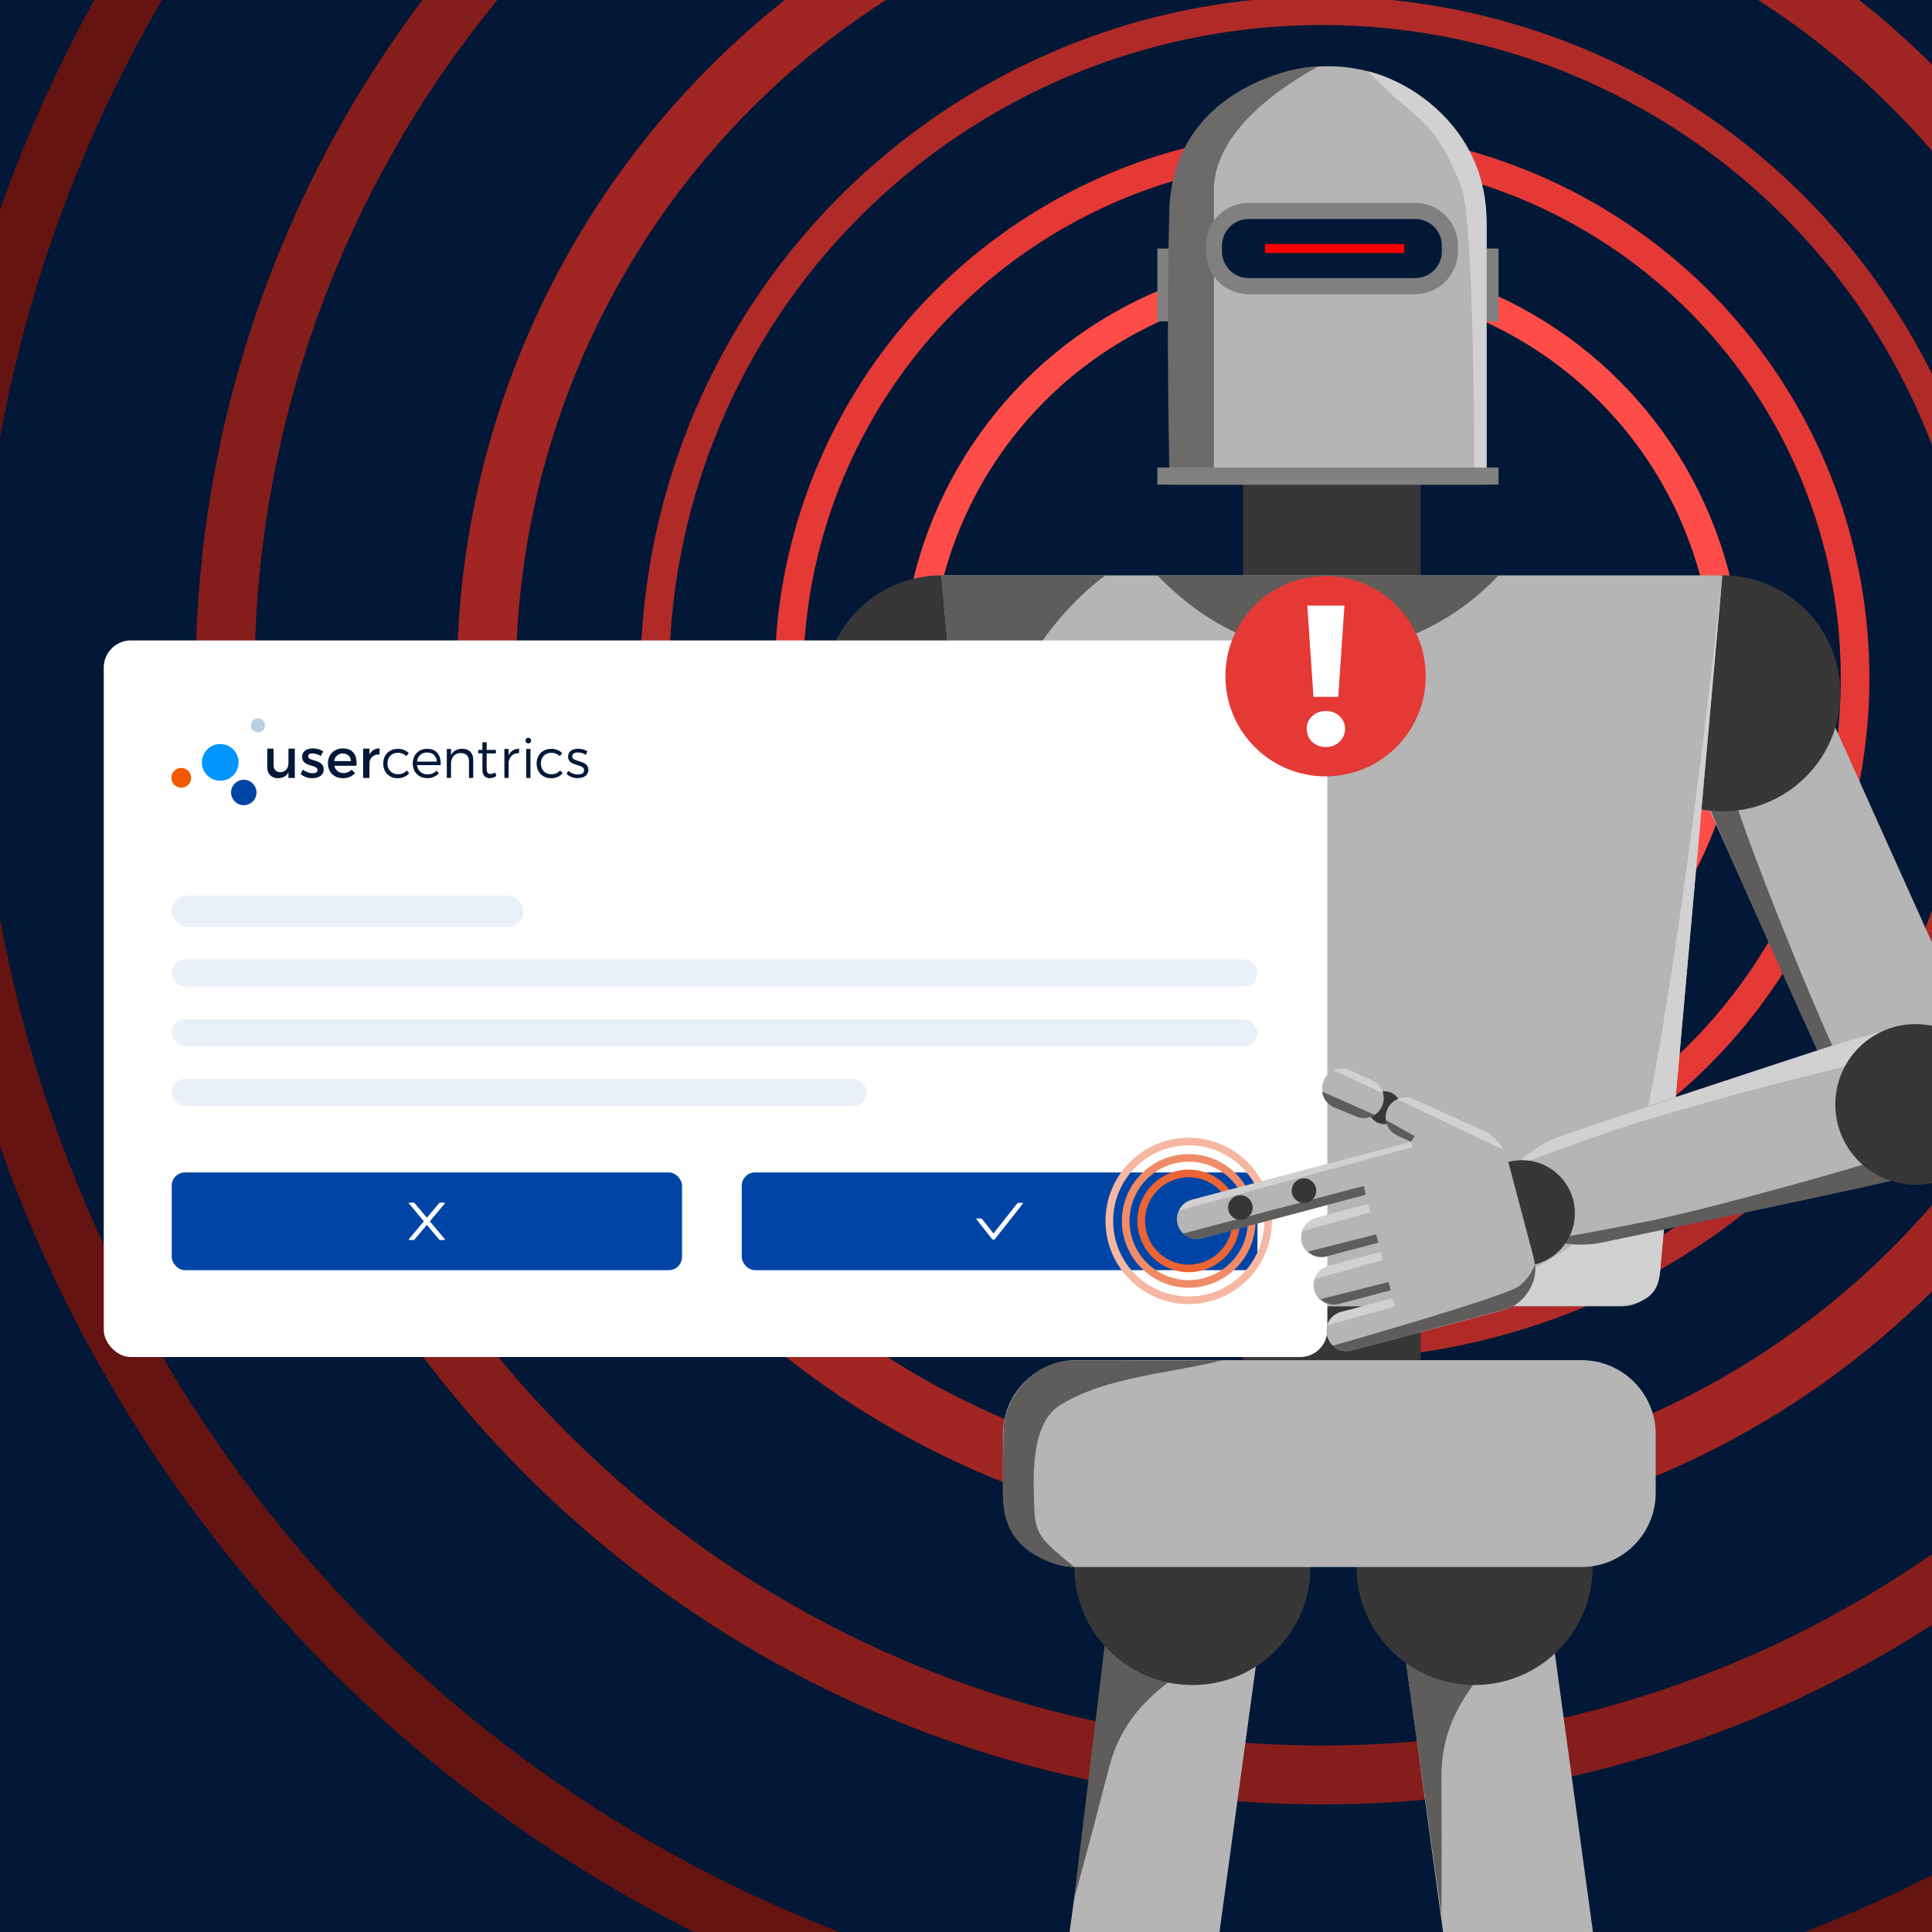
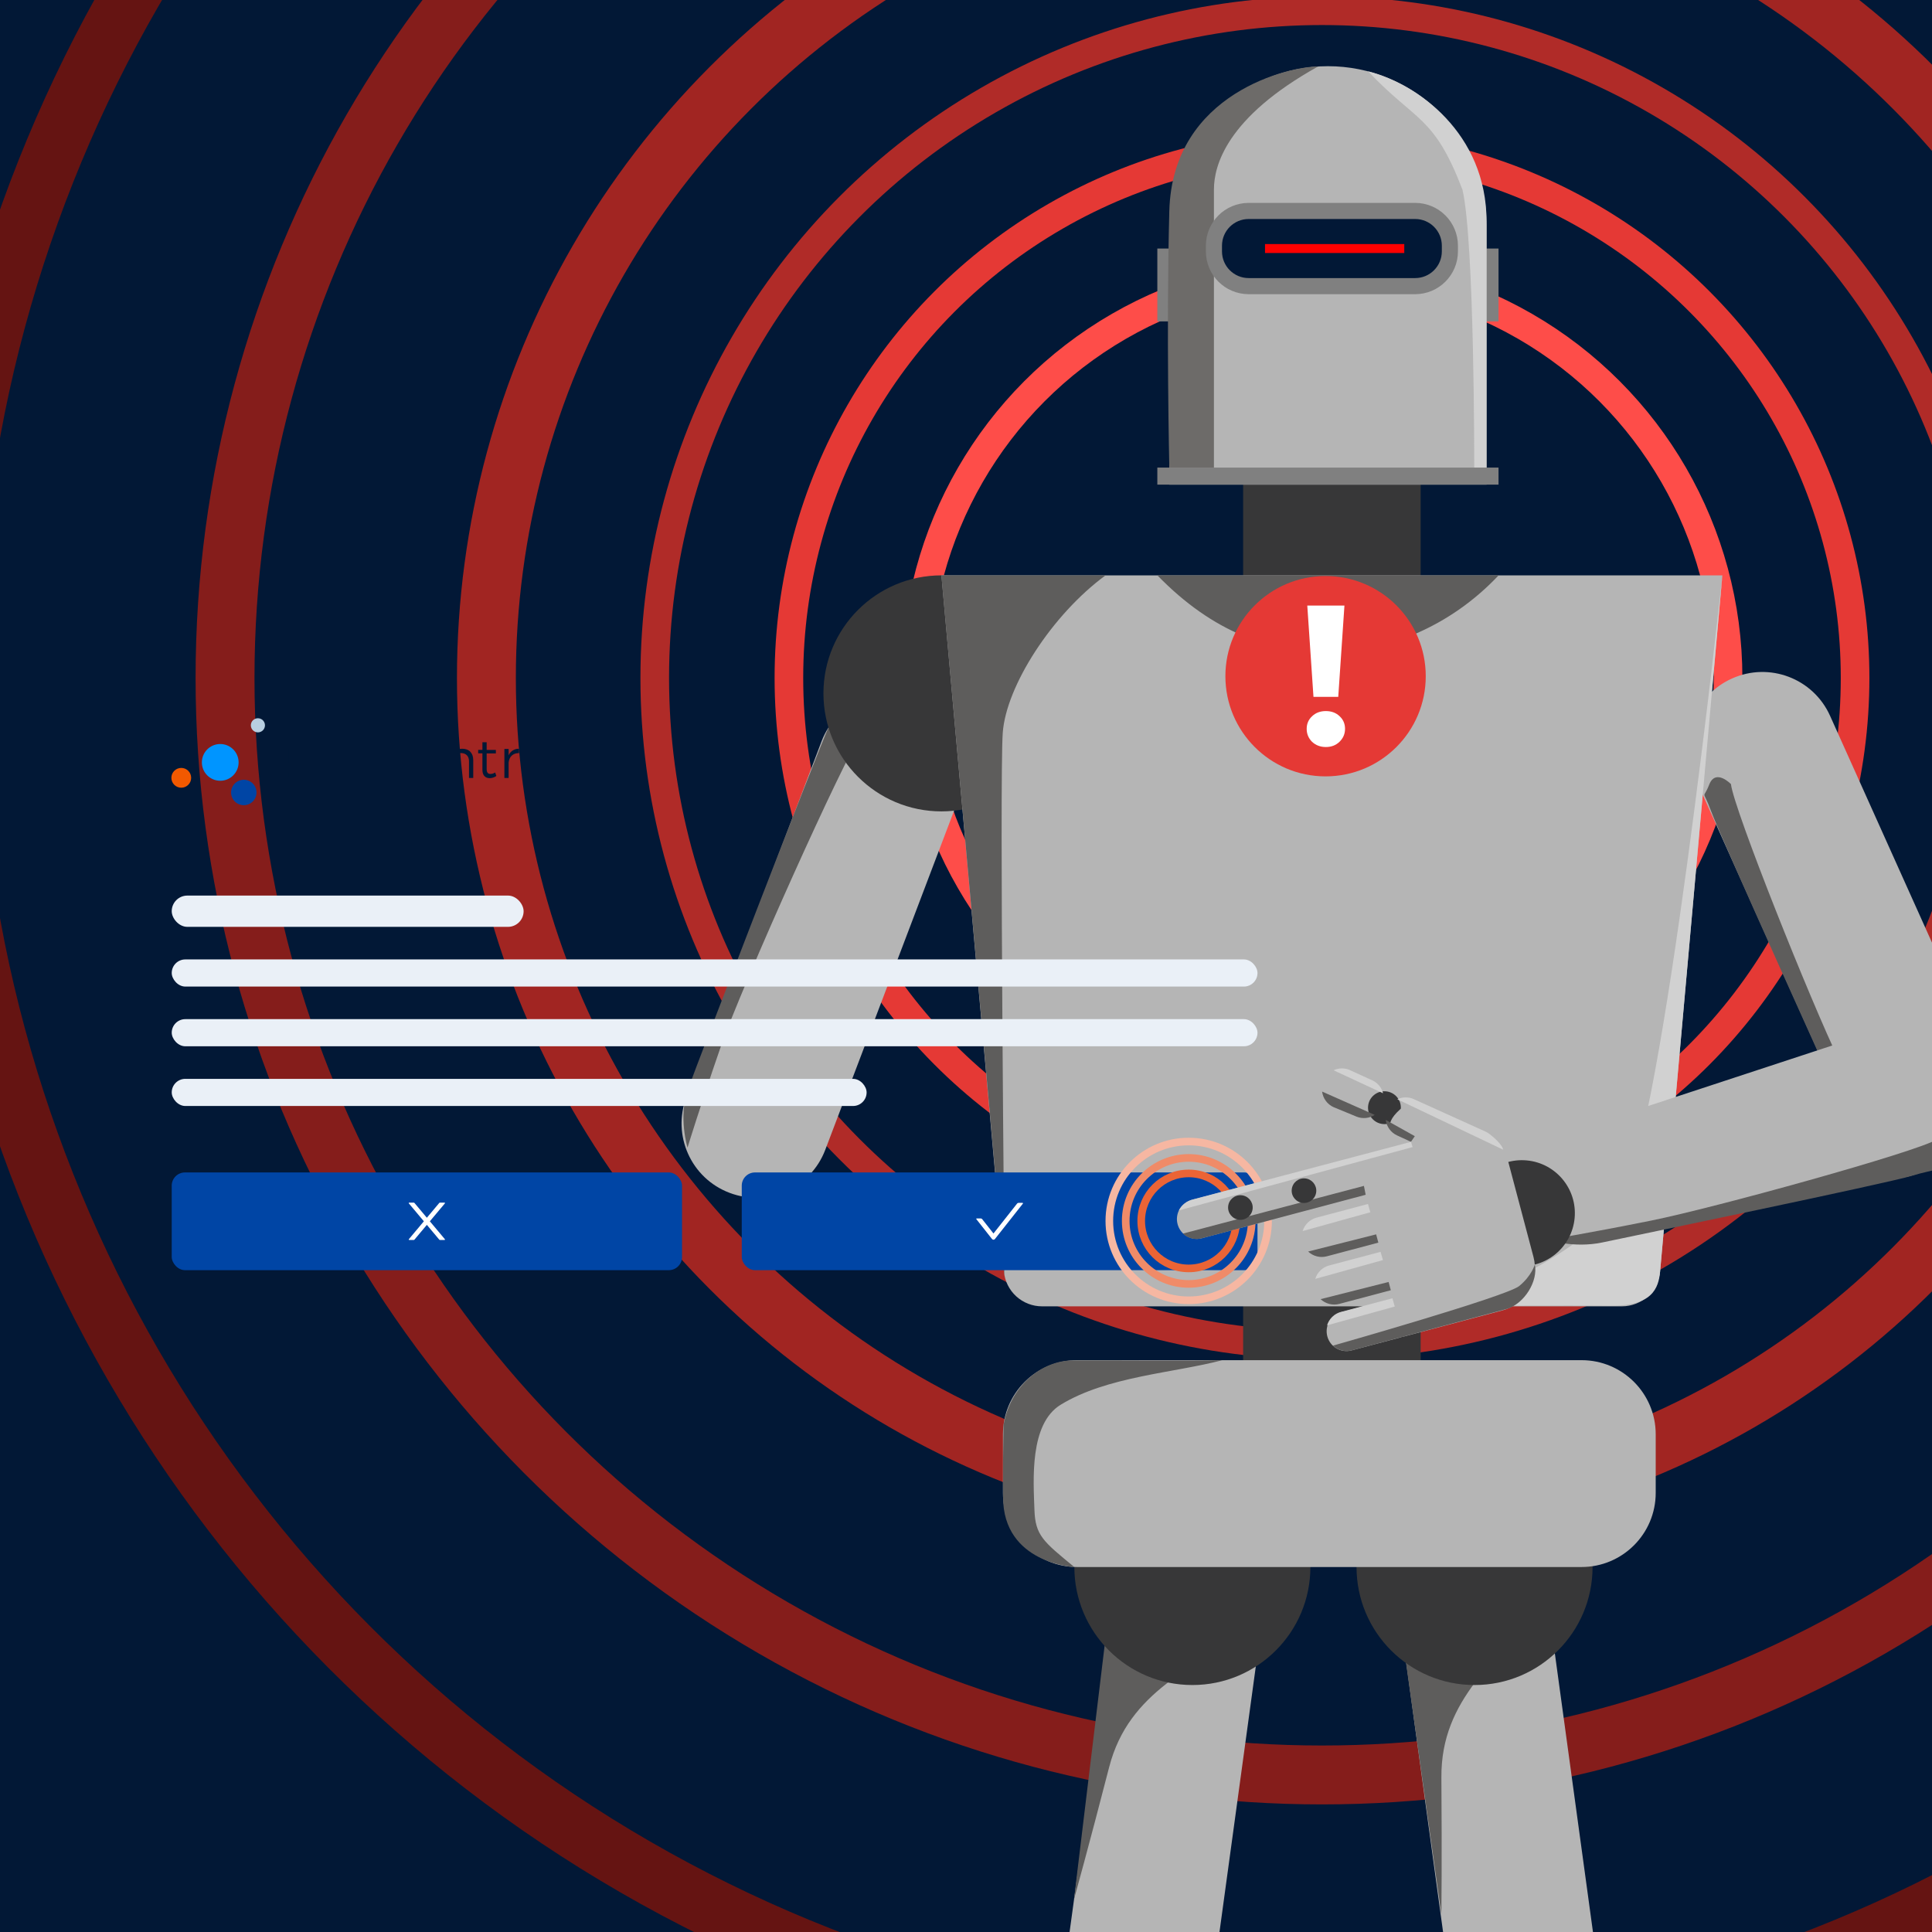
<svg xmlns="http://www.w3.org/2000/svg" width="290" height="290" viewBox="0 0 290 290" fill="none">
  <rect x="0" y="0" width="290" height="290" fill="#333333" stroke="none" />
  <g clip-path="url(#clip0_36_350)">
    <rect width="290" height="290" fill="#021836" />
    <circle cx="198.436" cy="101.768" r="60.954" stroke="#FE4D49" stroke-width="4.296" />
    <circle cx="198.436" cy="101.768" r="80.019" stroke="#E53935" stroke-width="4.296" />
    <circle cx="198.436" cy="101.768" r="100.157" stroke="#B02B28" stroke-width="4.296" />
    <circle cx="198.437" cy="101.769" r="125.427" stroke="#A12522" stroke-width="8.841" />
    <circle cx="198.436" cy="101.769" r="164.658" stroke="#851D1B" stroke-width="8.841" />
    <circle cx="198.436" cy="101.769" r="206.098" stroke="#651412" stroke-width="8.841" />
    <g clip-path="url(#clip1_36_350)">
      <path d="M254.362 116.576L277.788 168.7C280.308 174.308 286.898 176.811 292.506 174.291L292.53 174.28C298.139 171.76 300.642 165.17 298.121 159.562L274.696 107.438C272.175 101.83 265.586 99.326 259.978 101.847L259.953 101.858C254.345 104.378 251.842 110.968 254.362 116.576Z" fill="#B5B5B5" />
      <path d="M259.82 117.697C260.266 121.518 271.887 150.548 276.092 159.216C280.297 167.883 283.229 173.383 283.229 173.383C283.229 173.383 278.971 171.103 277.118 167.207C275.265 163.311 258.195 125.441 256.858 121.803C255.521 118.165 255.594 120.248 256.557 117.775C257.521 115.302 259.82 117.697 259.82 117.697Z" fill="#5E5D5C" />
      <path d="M123.326 111.258L103.033 164.68C100.85 170.428 103.74 176.857 109.487 179.04L109.512 179.05C115.26 181.233 121.69 178.344 123.873 172.596L144.166 119.174C146.349 113.427 143.46 106.997 137.712 104.814L137.687 104.804C131.939 102.621 125.51 105.511 123.326 111.258Z" fill="#B5B5B5" />
      <path d="M129.371 110.133C126.989 113.151 111.308 148.094 108.158 157.199C105.009 166.305 103.199 172.266 103.199 172.266C103.199 172.266 101.794 167.645 103.244 163.571C104.694 159.498 122.731 112.73 124.355 109.212C125.98 105.695 129.371 110.133 129.371 110.133Z" fill="#5E5D5C" />
      <path d="M210.846 247.871L218.592 304.489C219.425 310.581 225.039 314.844 231.131 314.011L231.157 314.007C237.249 313.174 241.512 307.56 240.678 301.468L232.933 244.849C232.099 238.757 226.485 234.495 220.394 235.328L220.367 235.332C214.275 236.165 210.013 241.779 210.846 247.871Z" fill="#B5B5B5" />
      <path d="M167.168 241.615L159.422 298.234C158.589 304.325 162.851 309.939 168.943 310.773L168.97 310.776C175.061 311.61 180.675 307.347 181.509 301.255L189.254 244.636C190.088 238.545 185.825 232.931 179.733 232.097L179.707 232.094C173.615 231.26 168.001 235.523 167.168 241.615Z" fill="#B5B5B5" />
      <path d="M231.164 240.818C225.055 249.333 216.264 254.781 216.358 266.822C216.452 278.862 216.358 287.363 216.358 287.363L210.343 244.621L231.164 240.818Z" fill="#5E5D5C" />
      <path d="M187.476 243.952C179.385 250.609 169.485 253.619 166.483 265.275C163.481 276.932 161.204 285.127 161.204 285.127L166.381 242.266L187.476 243.952Z" fill="#5E5D5C" />
-       <path d="M258.532 121.792C268.315 121.792 276.246 113.861 276.246 104.078C276.246 94.295 268.315 86.364 258.532 86.364C248.748 86.364 240.817 94.295 240.817 104.078C240.817 113.861 248.748 121.792 258.532 121.792Z" fill="#373738" />
      <path d="M221.335 252.929C231.119 252.929 239.049 244.998 239.049 235.215C239.049 225.431 231.119 217.5 221.335 217.5C211.552 217.5 203.621 225.431 203.621 235.215C203.621 244.998 211.552 252.929 221.335 252.929Z" fill="#373738" />
      <path d="M178.98 252.929C188.763 252.929 196.694 244.998 196.694 235.215C196.694 225.431 188.763 217.5 178.98 217.5C169.197 217.5 161.266 225.431 161.266 235.215C161.266 244.998 169.197 252.929 178.98 252.929Z" fill="#373738" />
      <path d="M141.315 121.792C151.098 121.792 159.029 113.861 159.029 104.078C159.029 94.295 151.098 86.364 141.315 86.364C131.531 86.364 123.601 94.295 123.601 104.078C123.601 113.861 131.531 121.792 141.315 121.792Z" fill="#373738" />
      <path d="M213.245 67.627H186.598V94.275H213.245V67.627Z" fill="#373738" />
      <path d="M213.245 179.897H186.598V206.545H213.245V179.897Z" fill="#373738" />
      <path d="M243.464 196.086H156.416C154.98 196.086 153.597 195.549 152.537 194.581C151.478 193.612 150.819 192.282 150.691 190.853L141.314 86.364H258.531L249.184 190.853C249.055 192.281 248.397 193.61 247.339 194.578C246.281 195.547 244.899 196.084 243.464 196.086Z" fill="#B5B5B5" />
      <path d="M237.396 204.166H161.679C155.53 204.166 150.546 209.15 150.546 215.299V224.082C150.546 230.23 155.53 235.215 161.679 235.215H237.396C243.544 235.215 248.528 230.23 248.528 224.082V215.299C248.528 209.15 243.544 204.166 237.396 204.166Z" fill="#B5B5B5" />
      <path d="M173.73 86.364C182.1 94.984 190.771 97.926 199.336 97.926C207.902 97.926 217.569 94.194 224.945 86.364" fill="#5E5D5C" />
      <path d="M165.944 86.364C157.92 92.247 151.009 102.985 150.515 110.018C150.021 117.05 150.783 191.543 150.783 191.543L141.302 86.364H165.944Z" fill="#5E5D5C" />
      <path d="M224.934 37.306H221.336V48.242H224.934V37.306Z" fill="#808080" />
      <path d="M177.318 37.306H173.72V48.242H177.318V37.306Z" fill="#808080" />
      <path d="M199.325 9.936C202.452 9.935 205.549 10.551 208.438 11.747C211.327 12.944 213.952 14.697 216.163 16.908C218.374 19.119 220.128 21.744 221.325 24.633C222.522 27.522 223.138 30.618 223.138 33.745V72.747H175.519V33.745C175.519 27.431 178.027 21.375 182.491 16.91C186.956 12.445 193.011 9.936 199.325 9.936Z" fill="#B5B5B5" />
      <path d="M197.843 9.984C184.066 17.64 182.215 24.903 182.215 28.447V70.186H175.519C175.519 70.186 175.046 49.478 175.519 31.664C175.991 13.851 193.748 9.936 197.843 9.984Z" fill="#6D6B69" />
      <path d="M205.354 10.703C212.604 18.361 215.22 17.261 219.513 28.447C221.342 36.092 221.288 70.186 221.288 70.186H223.138C223.138 70.186 223.138 51.067 223.138 33.251C223.138 19.994 212.76 12.57 205.354 10.703Z" fill="#D1D1D1" />
      <path d="M212.419 31.664H187.43C184.55 31.664 182.216 33.999 182.216 36.879V37.735C182.216 40.615 184.55 42.95 187.43 42.95H212.419C215.299 42.95 217.633 40.615 217.633 37.735V36.879C217.633 33.999 215.299 31.664 212.419 31.664Z" fill="#021836" stroke="#808080" stroke-width="2.417" stroke-miterlimit="10" />
      <path d="M189.884 37.306H210.785" stroke="#FF0000" stroke-width="1.343" stroke-miterlimit="10" />
      <path d="M224.934 70.186H173.72V72.745H224.934V70.186Z" fill="#808080" />
      <path d="M258.532 86.364C258.532 86.364 249.617 169.57 243.513 179.427C237.41 189.284 217.76 196.075 217.76 196.075C217.76 196.075 235.093 195.89 241.561 196C248.03 196.11 248.964 193.369 249.19 190.842L258.532 86.364Z" fill="#D1D1D1" />
      <path d="M161.264 235.223C156.61 231.394 155.402 230.494 155.273 226.63C155.123 222.224 154.489 213.741 159.212 210.855C166.194 206.582 176.166 206.099 183.459 204.171C178.478 204.295 165.896 204.171 160.904 204.206C156.463 204.249 151.678 207.912 150.633 213.916C150.544 221.244 150.563 217.264 150.563 224.715C150.563 234.715 161.264 235.223 161.264 235.223Z" fill="#5E5D5C" />
    </g>
-     <rect x="15.574" y="96.13" width="183.667" height="107.564" rx="4.074" fill="white" />
    <rect x="25.777" y="134.429" width="52.818" height="4.695" rx="2.347" fill="#EAF0F7" />
    <rect x="25.777" y="144.013" width="162.976" height="4.074" rx="2.037" fill="#EAF0F7" />
    <rect x="25.777" y="152.977" width="162.976" height="4.074" rx="2.037" fill="#EAF0F7" />
    <rect x="25.777" y="161.94" width="104.305" height="4.074" rx="2.037" fill="#EAF0F7" />
    <rect x="25.777" y="175.988" width="76.599" height="14.668" rx="1.984" fill="#0045A5" />
    <path d="M64.522 183.321L66.779 180.631C66.817 180.586 66.785 180.518 66.726 180.518H66.04C66 180.518 65.961 180.536 65.934 180.567L64.073 182.787L62.211 180.567C62.185 180.536 62.147 180.518 62.106 180.518H61.419C61.361 180.518 61.329 180.586 61.367 180.631L63.624 183.321L61.367 186.012C61.358 186.022 61.353 186.034 61.351 186.047C61.35 186.06 61.352 186.073 61.357 186.085C61.363 186.097 61.371 186.107 61.383 186.114C61.394 186.121 61.406 186.124 61.419 186.124H62.106C62.146 186.124 62.185 186.106 62.211 186.075L64.073 183.856L65.934 186.075C65.96 186.106 65.999 186.124 66.04 186.124H66.726C66.785 186.124 66.817 186.056 66.779 186.012L64.522 183.321Z" fill="white" />
    <rect x="111.34" y="175.988" width="77.413" height="14.668" rx="1.984" fill="#0045A5" />
    <g clip-path="url(#clip2_36_350)">
      <path d="M153.487 180.553H152.886C152.801 180.553 152.721 180.592 152.67 180.658L149.125 185.149L147.425 182.995C147.399 182.962 147.366 182.936 147.329 182.918C147.292 182.9 147.251 182.89 147.209 182.89H146.608C146.55 182.89 146.519 182.956 146.554 183.001L148.909 185.985C149.019 186.124 149.23 186.124 149.341 185.985L153.541 180.663C153.576 180.619 153.544 180.553 153.487 180.553Z" fill="white" />
    </g>
    <path d="M44.249 116.774H43.297V115.913C43 116.526 42.448 116.8 41.725 116.808C40.718 116.808 40.113 116.161 40.113 115.111V112.373H41.063V114.846C41.063 115.508 41.454 115.907 42.09 115.907C42.851 115.89 43.297 115.304 43.297 114.534V112.373H44.249V116.774ZM48.51 112.778L48.162 113.482C47.779 113.244 47.341 113.109 46.89 113.092C46.519 113.092 46.254 113.217 46.254 113.531C46.254 114.341 48.587 113.905 48.587 115.5C48.587 116.401 47.783 116.808 46.89 116.808C46.246 116.82 45.619 116.602 45.121 116.195L45.458 115.516C45.877 115.861 46.4 116.054 46.943 116.064C47.348 116.064 47.662 115.922 47.662 115.591C47.662 114.689 45.346 115.194 45.354 113.605C45.354 112.713 46.13 112.333 46.975 112.333C47.519 112.329 48.053 112.484 48.51 112.778ZM53.509 114.937H50.186C50.243 115.254 50.413 115.54 50.664 115.742C50.914 115.944 51.23 116.05 51.552 116.038C51.782 116.041 52.011 115.997 52.224 115.908C52.438 115.82 52.631 115.69 52.792 115.525L53.297 116.064C53.064 116.309 52.781 116.502 52.467 116.631C52.153 116.759 51.816 116.82 51.477 116.808C50.12 116.808 49.227 115.905 49.227 114.581C49.227 113.258 50.145 112.348 51.452 112.341C52.998 112.341 53.628 113.349 53.509 114.937ZM52.682 114.244C52.648 113.531 52.177 113.101 51.458 113.101C51.138 113.09 50.825 113.202 50.585 113.415C50.344 113.627 50.195 113.924 50.167 114.244H52.682ZM55.456 113.249C55.592 112.965 55.809 112.727 56.079 112.566C56.35 112.404 56.662 112.326 56.977 112.341V113.249C56.093 113.2 55.53 113.722 55.456 114.475V116.774H54.504V112.373H55.456V113.249ZM61.357 113.043L61.001 113.499C60.651 113.167 60.183 112.985 59.7 112.995C58.799 112.995 58.154 113.648 58.154 114.598C58.154 115.548 58.79 116.212 59.7 116.212C59.953 116.227 60.206 116.185 60.441 116.089C60.675 115.993 60.886 115.846 61.056 115.659L61.429 116.057C61.213 116.306 60.944 116.502 60.642 116.633C60.34 116.763 60.012 116.824 59.683 116.81C58.411 116.81 57.524 115.907 57.524 114.609C57.524 113.311 58.426 112.409 59.683 112.409C59.991 112.394 60.298 112.442 60.586 112.552C60.874 112.661 61.137 112.828 61.357 113.043ZM66.152 114.846H62.595C62.63 115.236 62.813 115.598 63.108 115.857C63.402 116.116 63.784 116.251 64.175 116.235C64.425 116.242 64.674 116.197 64.906 116.104C65.138 116.01 65.347 115.869 65.522 115.69L65.879 116.072C65.655 116.312 65.383 116.5 65.08 116.626C64.778 116.751 64.452 116.811 64.125 116.8C62.852 116.8 61.957 115.896 61.957 114.598C61.957 113.3 62.852 112.399 64.114 112.399C65.522 112.39 66.218 113.366 66.152 114.846ZM65.573 114.318C65.531 113.482 64.969 112.952 64.116 112.952C63.735 112.939 63.364 113.073 63.08 113.328C62.797 113.583 62.623 113.938 62.595 114.318H65.573ZM71.035 114.085V116.774H70.399V114.259C70.399 113.491 69.936 113.035 69.166 113.035C68.305 113.035 67.777 113.605 67.703 114.433V116.766H67.067V112.416H67.703V113.374C68.008 112.713 68.596 112.399 69.399 112.39C70.424 112.39 71.035 113.035 71.035 114.085ZM74.507 116.477C74.218 116.68 73.876 116.795 73.523 116.808C72.886 116.808 72.413 116.426 72.413 115.567V113.077H71.777V112.556H72.413V111.417H73.05V112.566H74.43V113.096H73.05V115.447C73.05 115.977 73.262 116.174 73.627 116.174C73.875 116.167 74.116 116.089 74.322 115.951L74.507 116.477ZM76.346 113.383C76.475 113.078 76.694 112.82 76.974 112.643C77.253 112.465 77.58 112.377 77.911 112.39V113.043C76.993 113.026 76.426 113.597 76.346 114.458V116.774H75.71V112.416H76.346V113.383ZM79.726 111.166C79.726 111.279 79.682 111.387 79.602 111.466C79.523 111.546 79.415 111.591 79.302 111.591C79.19 111.591 79.082 111.546 79.002 111.466C78.923 111.387 78.878 111.279 78.878 111.166C78.878 111.054 78.923 110.946 79.002 110.866C79.082 110.787 79.19 110.742 79.302 110.742C79.415 110.742 79.523 110.787 79.602 110.866C79.682 110.946 79.726 111.054 79.726 111.166ZM78.99 116.774V112.416H79.627V116.774H78.99ZM84.388 113.043L84.032 113.499C83.683 113.167 83.216 112.986 82.734 112.995C81.831 112.995 81.186 113.648 81.186 114.598C81.186 115.548 81.822 116.212 82.734 116.212C82.986 116.226 83.237 116.183 83.47 116.087C83.703 115.991 83.912 115.845 84.081 115.659L84.454 116.057C84.239 116.306 83.97 116.503 83.667 116.633C83.365 116.763 83.037 116.824 82.709 116.81C81.436 116.81 80.55 115.907 80.55 114.609C80.55 113.311 81.451 112.409 82.709 112.409C83.017 112.393 83.326 112.441 83.615 112.55C83.904 112.659 84.167 112.827 84.388 113.043ZM88.176 112.787L87.928 113.3C87.573 113.076 87.164 112.953 86.745 112.944C86.257 112.944 85.886 113.118 85.886 113.523C85.886 114.49 88.316 113.996 88.316 115.559C88.316 116.407 87.555 116.8 86.721 116.8C86.107 116.811 85.511 116.592 85.05 116.187L85.298 115.699C85.697 116.053 86.211 116.249 86.745 116.252C87.258 116.252 87.672 116.064 87.68 115.633C87.706 114.573 85.264 115.12 85.273 113.574C85.273 112.738 85.992 112.39 86.787 112.39C87.279 112.384 87.762 112.522 88.176 112.787Z" fill="#021836" />
    <path d="M33.059 117.194C34.582 117.194 35.816 115.96 35.816 114.437C35.816 112.914 34.582 111.68 33.059 111.68C31.536 111.68 30.302 112.914 30.302 114.437C30.302 115.96 31.536 117.194 33.059 117.194Z" fill="#0095FF" />
    <path d="M38.713 109.932C39.298 109.932 39.773 109.457 39.773 108.872C39.773 108.286 39.298 107.811 38.713 107.811C38.127 107.811 37.652 108.286 37.652 108.872C37.652 109.457 38.127 109.932 38.713 109.932Z" fill="#B8CEE1" />
    <path d="M36.594 120.864C37.649 120.864 38.503 120.009 38.503 118.955C38.503 117.901 37.649 117.046 36.594 117.046C35.54 117.046 34.685 117.901 34.685 118.955C34.685 120.009 35.54 120.864 36.594 120.864Z" fill="#0045A5" />
    <path d="M27.209 118.238C28.029 118.238 28.694 117.573 28.694 116.753C28.694 115.933 28.029 115.268 27.209 115.268C26.389 115.268 25.725 115.933 25.725 116.753C25.725 117.573 26.389 118.238 27.209 118.238Z" fill="#F25900" />
    <circle cx="178.43" cy="183.264" r="7.129" stroke="#EB6435" stroke-width="1.145" />
    <circle cx="178.43" cy="183.264" r="9.456" stroke="#F08B68" stroke-width="1.145" />
    <circle cx="178.429" cy="183.264" r="11.914" stroke="#F6B7A2" stroke-width="1.145" />
    <g clip-path="url(#clip3_36_350)">
      <path d="M241.492 186.015L286.623 176.544C289.477 175.788 291.914 173.929 293.397 171.376C294.88 168.823 295.288 165.786 294.532 162.932L294.534 162.905C294.16 161.491 293.51 160.164 292.623 159.001C291.735 157.838 290.627 156.861 289.362 156.127C288.097 155.393 286.699 154.915 285.249 154.721C283.799 154.527 282.325 154.621 280.911 154.998L237.087 169.403C231.144 170.98 227.114 174.413 228.689 180.356L228.686 180.383C230.271 186.326 235.549 187.59 241.492 186.015Z" fill="#B5B5B5" />
      <path d="M290.753 171.033C287.442 172.989 257.298 181.31 247.856 183.212C238.414 185.113 232.259 186.11 232.259 186.11C232.259 186.11 236.252 187.394 240.482 186.503C244.713 185.612 283.238 177.633 286.957 176.496C290.676 175.359 291.302 175.942 292.698 173.669C294.093 171.396 290.753 171.033 290.753 171.033Z" fill="#5E5D5C" />
-       <path d="M285.501 158.45C281.658 158.436 251.444 166.489 242.331 169.631C233.218 172.773 227.412 175.017 227.412 175.017C227.412 175.017 230.206 171.893 234.307 170.52C238.409 169.148 275.683 156.559 279.458 155.669C283.233 154.78 283.488 153.951 285.839 155.208C288.189 156.465 285.501 158.45 285.501 158.45Z" fill="#D1D1D1" />
-       <path d="M286.457 177.788C293.089 178.39 298.954 173.501 299.556 166.868C300.158 160.236 295.27 154.371 288.637 153.769C282.004 153.167 276.139 158.055 275.537 164.688C274.935 171.321 279.824 177.186 286.457 177.788Z" fill="#373738" />
      <path d="M227.722 190.018C232.095 190.415 235.962 187.191 236.359 182.818C236.756 178.445 233.533 174.578 229.159 174.181C224.786 173.784 220.919 177.008 220.522 181.381C220.126 185.754 223.349 189.621 227.722 190.018Z" fill="#373738" />
      <path d="M207.587 168.723C208.943 168.846 210.142 167.847 210.265 166.491C210.388 165.135 209.389 163.936 208.033 163.813C206.677 163.69 205.478 164.689 205.355 166.045C205.232 167.401 206.232 168.6 207.587 168.723Z" fill="#373738" />
      <path d="M203.462 173.585L218.342 169.641C219.176 169.42 220.045 169.366 220.9 169.481C221.755 169.596 222.579 169.878 223.324 170.311C224.07 170.744 224.723 171.32 225.247 172.006C225.77 172.692 226.153 173.474 226.374 174.307L230.177 188.658C230.4 189.493 230.456 190.363 230.342 191.218C230.228 192.074 229.946 192.899 229.513 193.646C229.08 194.393 228.504 195.047 227.817 195.571C227.131 196.095 226.348 196.479 225.514 196.7L210.633 200.644L203.462 173.585Z" fill="#B5B5B5" />
      <path d="M202.921 173.739L178.873 180.113C177.285 180.534 176.338 182.163 176.759 183.751C177.18 185.339 178.809 186.286 180.397 185.865L204.445 179.491C206.034 179.07 206.98 177.441 206.559 175.853C206.138 174.265 204.509 173.319 202.921 173.739Z" fill="#B5B5B5" />
      <path d="M204.736 180.984L197.515 182.878C195.927 183.295 194.977 184.921 195.393 186.509C195.81 188.098 197.436 189.048 199.025 188.632L206.245 186.738C207.834 186.321 208.784 184.695 208.367 183.106C207.95 181.517 206.324 180.567 204.736 180.984Z" fill="#B5B5B5" />
      <path d="M206.614 188.149L199.394 190.043C197.806 190.46 196.855 192.086 197.272 193.675C197.689 195.264 199.315 196.214 200.903 195.797L208.124 193.903C209.712 193.486 210.663 191.86 210.246 190.272C209.829 188.683 208.203 187.733 206.614 188.149Z" fill="#B5B5B5" />
      <path d="M208.566 195.039L201.348 196.952C199.759 197.373 198.813 199.001 199.234 200.59C199.655 202.178 201.284 203.124 202.872 202.703L210.09 200.79C211.679 200.369 212.625 198.741 212.204 197.152C211.783 195.564 210.154 194.618 208.566 195.039Z" fill="#B5B5B5" />
-       <path d="M222.611 169.771L212.206 165.006C210.712 164.322 208.946 164.978 208.262 166.472C207.578 167.966 208.234 169.732 209.728 170.416L220.133 175.181C221.627 175.865 223.393 175.209 224.077 173.715C224.761 172.221 224.105 170.455 222.611 169.771Z" fill="#B5B5B5" />
-       <path d="M205.961 162.147L202.68 160.644C201.186 159.96 199.42 160.616 198.736 162.11C198.052 163.604 198.708 165.37 200.202 166.054L203.483 167.557C204.977 168.241 206.743 167.584 207.427 166.09C208.111 164.596 207.455 162.831 205.961 162.147Z" fill="#B5B5B5" />
+       <path d="M222.611 169.771L212.206 165.006C207.578 167.966 208.234 169.732 209.728 170.416L220.133 175.181C221.627 175.865 223.393 175.209 224.077 173.715C224.761 172.221 224.105 170.455 222.611 169.771Z" fill="#B5B5B5" />
      <path d="M177.552 185.167C177.92 185.516 178.37 185.764 178.861 185.89C179.352 186.015 179.866 186.012 180.356 185.883L204.992 179.34L204.728 178.006L177.552 185.167Z" fill="#5E5D5C" />
      <path d="M208.437 192.427L198.226 195.006C198.594 195.354 199.045 195.602 199.535 195.727C200.026 195.853 200.541 195.851 201.03 195.721L208.766 193.668L208.437 192.427Z" fill="#5E5D5C" />
      <path d="M206.564 185.282L196.354 187.86C196.722 188.209 197.172 188.458 197.663 188.583C198.154 188.708 198.669 188.706 199.158 188.576L206.894 186.523L206.564 185.282Z" fill="#5E5D5C" />
      <path d="M205.689 181.965L195.532 184.788C195.678 184.304 195.945 183.866 196.307 183.513C196.669 183.161 197.115 182.907 197.602 182.775L205.338 180.722L205.689 181.965Z" fill="#D1D1D1" />
      <path d="M207.583 189.144L197.426 191.967C197.571 191.483 197.837 191.044 198.2 190.692C198.562 190.34 199.008 190.086 199.496 189.955L207.232 187.902L207.583 189.144Z" fill="#D1D1D1" />
      <path d="M209.356 196.116L199.199 198.939C199.345 198.455 199.612 198.017 199.974 197.665C200.336 197.312 200.782 197.059 201.269 196.927L209.005 194.873L209.356 196.116Z" fill="#D1D1D1" />
      <path d="M212.37 170.543L208.008 168.104C208.069 168.607 208.258 169.086 208.558 169.494C208.857 169.903 209.257 170.228 209.718 170.437L211.789 171.388L212.37 170.543Z" fill="#5E5D5C" />
      <path d="M206.351 167.347L198.453 163.85C198.516 164.352 198.706 164.831 199.005 165.239C199.304 165.648 199.703 165.973 200.164 166.184C200.164 166.184 202.185 167.028 203.659 167.625C204.098 167.795 204.571 167.859 205.039 167.81C205.507 167.762 205.957 167.603 206.351 167.347Z" fill="#5E5D5C" />
      <path d="M200.083 201.982C200.45 202.33 200.901 202.579 201.391 202.704C201.882 202.83 202.397 202.827 202.886 202.698L226.23 196.458C228.839 195.641 230.894 192.284 230.383 189.801C230.383 189.801 229.93 191.493 228.031 193.044C226.133 194.594 200.083 201.982 200.083 201.982Z" fill="#5E5D5C" />
      <path d="M176.952 181.688C177.173 181.271 177.482 180.906 177.857 180.618C178.232 180.331 178.664 180.127 179.125 180.022L211.794 171.394L212.035 172.181L176.952 181.688Z" fill="#D1D1D1" />
      <path d="M200.172 160.652C200.538 160.48 200.935 160.384 201.338 160.372C201.742 160.359 202.144 160.43 202.519 160.579L206.073 162.206C206.449 162.394 206.78 162.661 207.044 162.988C207.308 163.316 207.499 163.696 207.603 164.103L200.172 160.652Z" fill="#D1D1D1" />
      <path d="M209.742 165.004C210.108 164.832 210.505 164.736 210.908 164.723C211.312 164.71 211.714 164.78 212.09 164.928L223.029 169.877C223.503 170.065 225.45 171.633 225.635 172.572L209.742 165.004Z" fill="#D1D1D1" />
      <path d="M186.02 183.091C187.037 183.184 187.935 182.435 188.027 181.418C188.12 180.402 187.371 179.504 186.354 179.412C185.338 179.319 184.44 180.068 184.348 181.084C184.255 182.101 185.004 182.999 186.02 183.091Z" fill="#373738" />
      <path d="M195.565 180.563C196.582 180.655 197.48 179.906 197.572 178.89C197.664 177.874 196.916 176.976 195.899 176.883C194.883 176.791 193.985 177.54 193.893 178.556C193.8 179.572 194.549 180.471 195.565 180.563Z" fill="#373738" />
    </g>
    <circle cx="198.973" cy="101.5" r="15.037" fill="#E53935" />
    <path d="M196.228 90.9H201.805L200.876 104.604H197.157L196.228 90.9ZM199.016 112.131C198.197 112.131 197.507 111.871 196.947 111.352C196.408 110.812 196.138 110.162 196.138 109.402C196.138 108.643 196.408 108.013 196.947 107.513C197.487 106.993 198.177 106.734 199.016 106.734C199.856 106.734 200.546 106.993 201.086 107.513C201.625 108.013 201.895 108.643 201.895 109.402C201.895 110.162 201.615 110.812 201.056 111.352C200.516 111.871 199.836 112.131 199.016 112.131Z" fill="white" />
  </g>
  <defs>
    <clipPath id="clip0_36_350">
      <rect width="290" height="290" fill="white" />
    </clipPath>
    <clipPath id="clip1_36_350">
      <rect width="196.803" height="304.17" fill="white" transform="translate(102.305 9.935)" />
    </clipPath>
    <clipPath id="clip2_36_350">
      <rect width="7.704" height="7.704" fill="white" transform="translate(146.194 179.47)" />
    </clipPath>
    <clipPath id="clip3_36_350">
      <rect width="120.949" height="56.663" fill="white" transform="translate(180.196 143.926) rotate(5.186)" />
    </clipPath>
  </defs>
</svg>